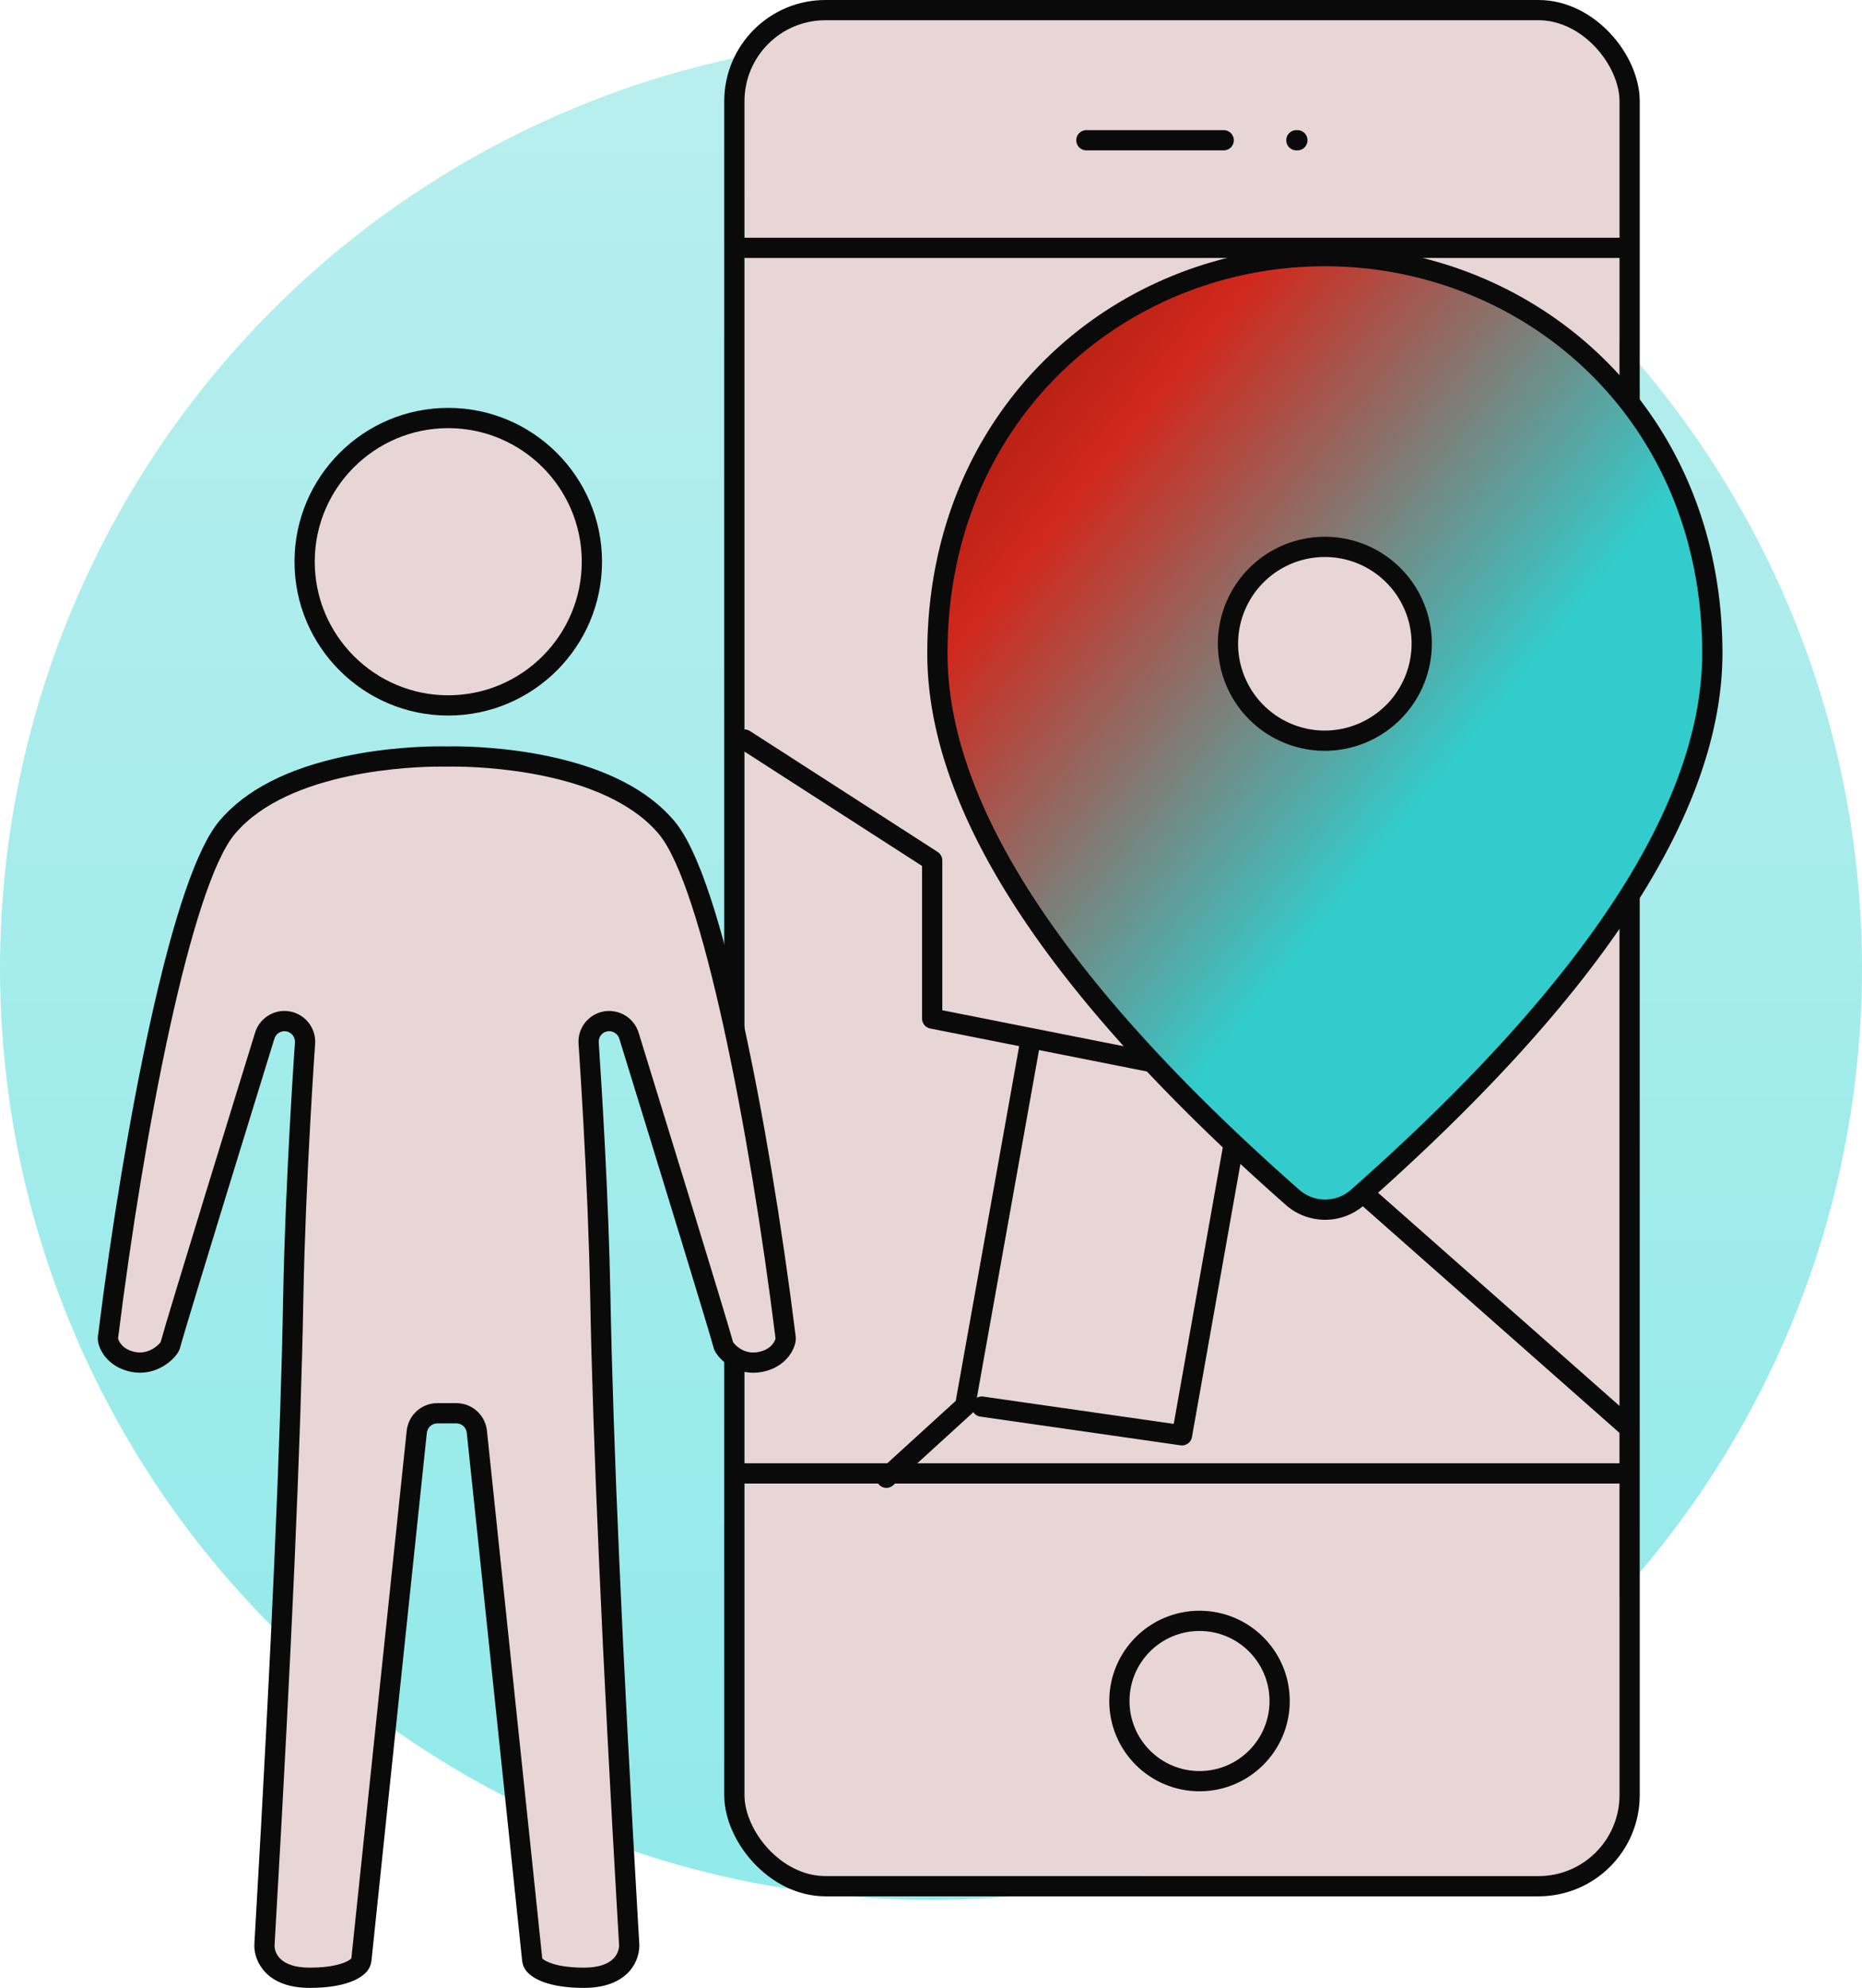
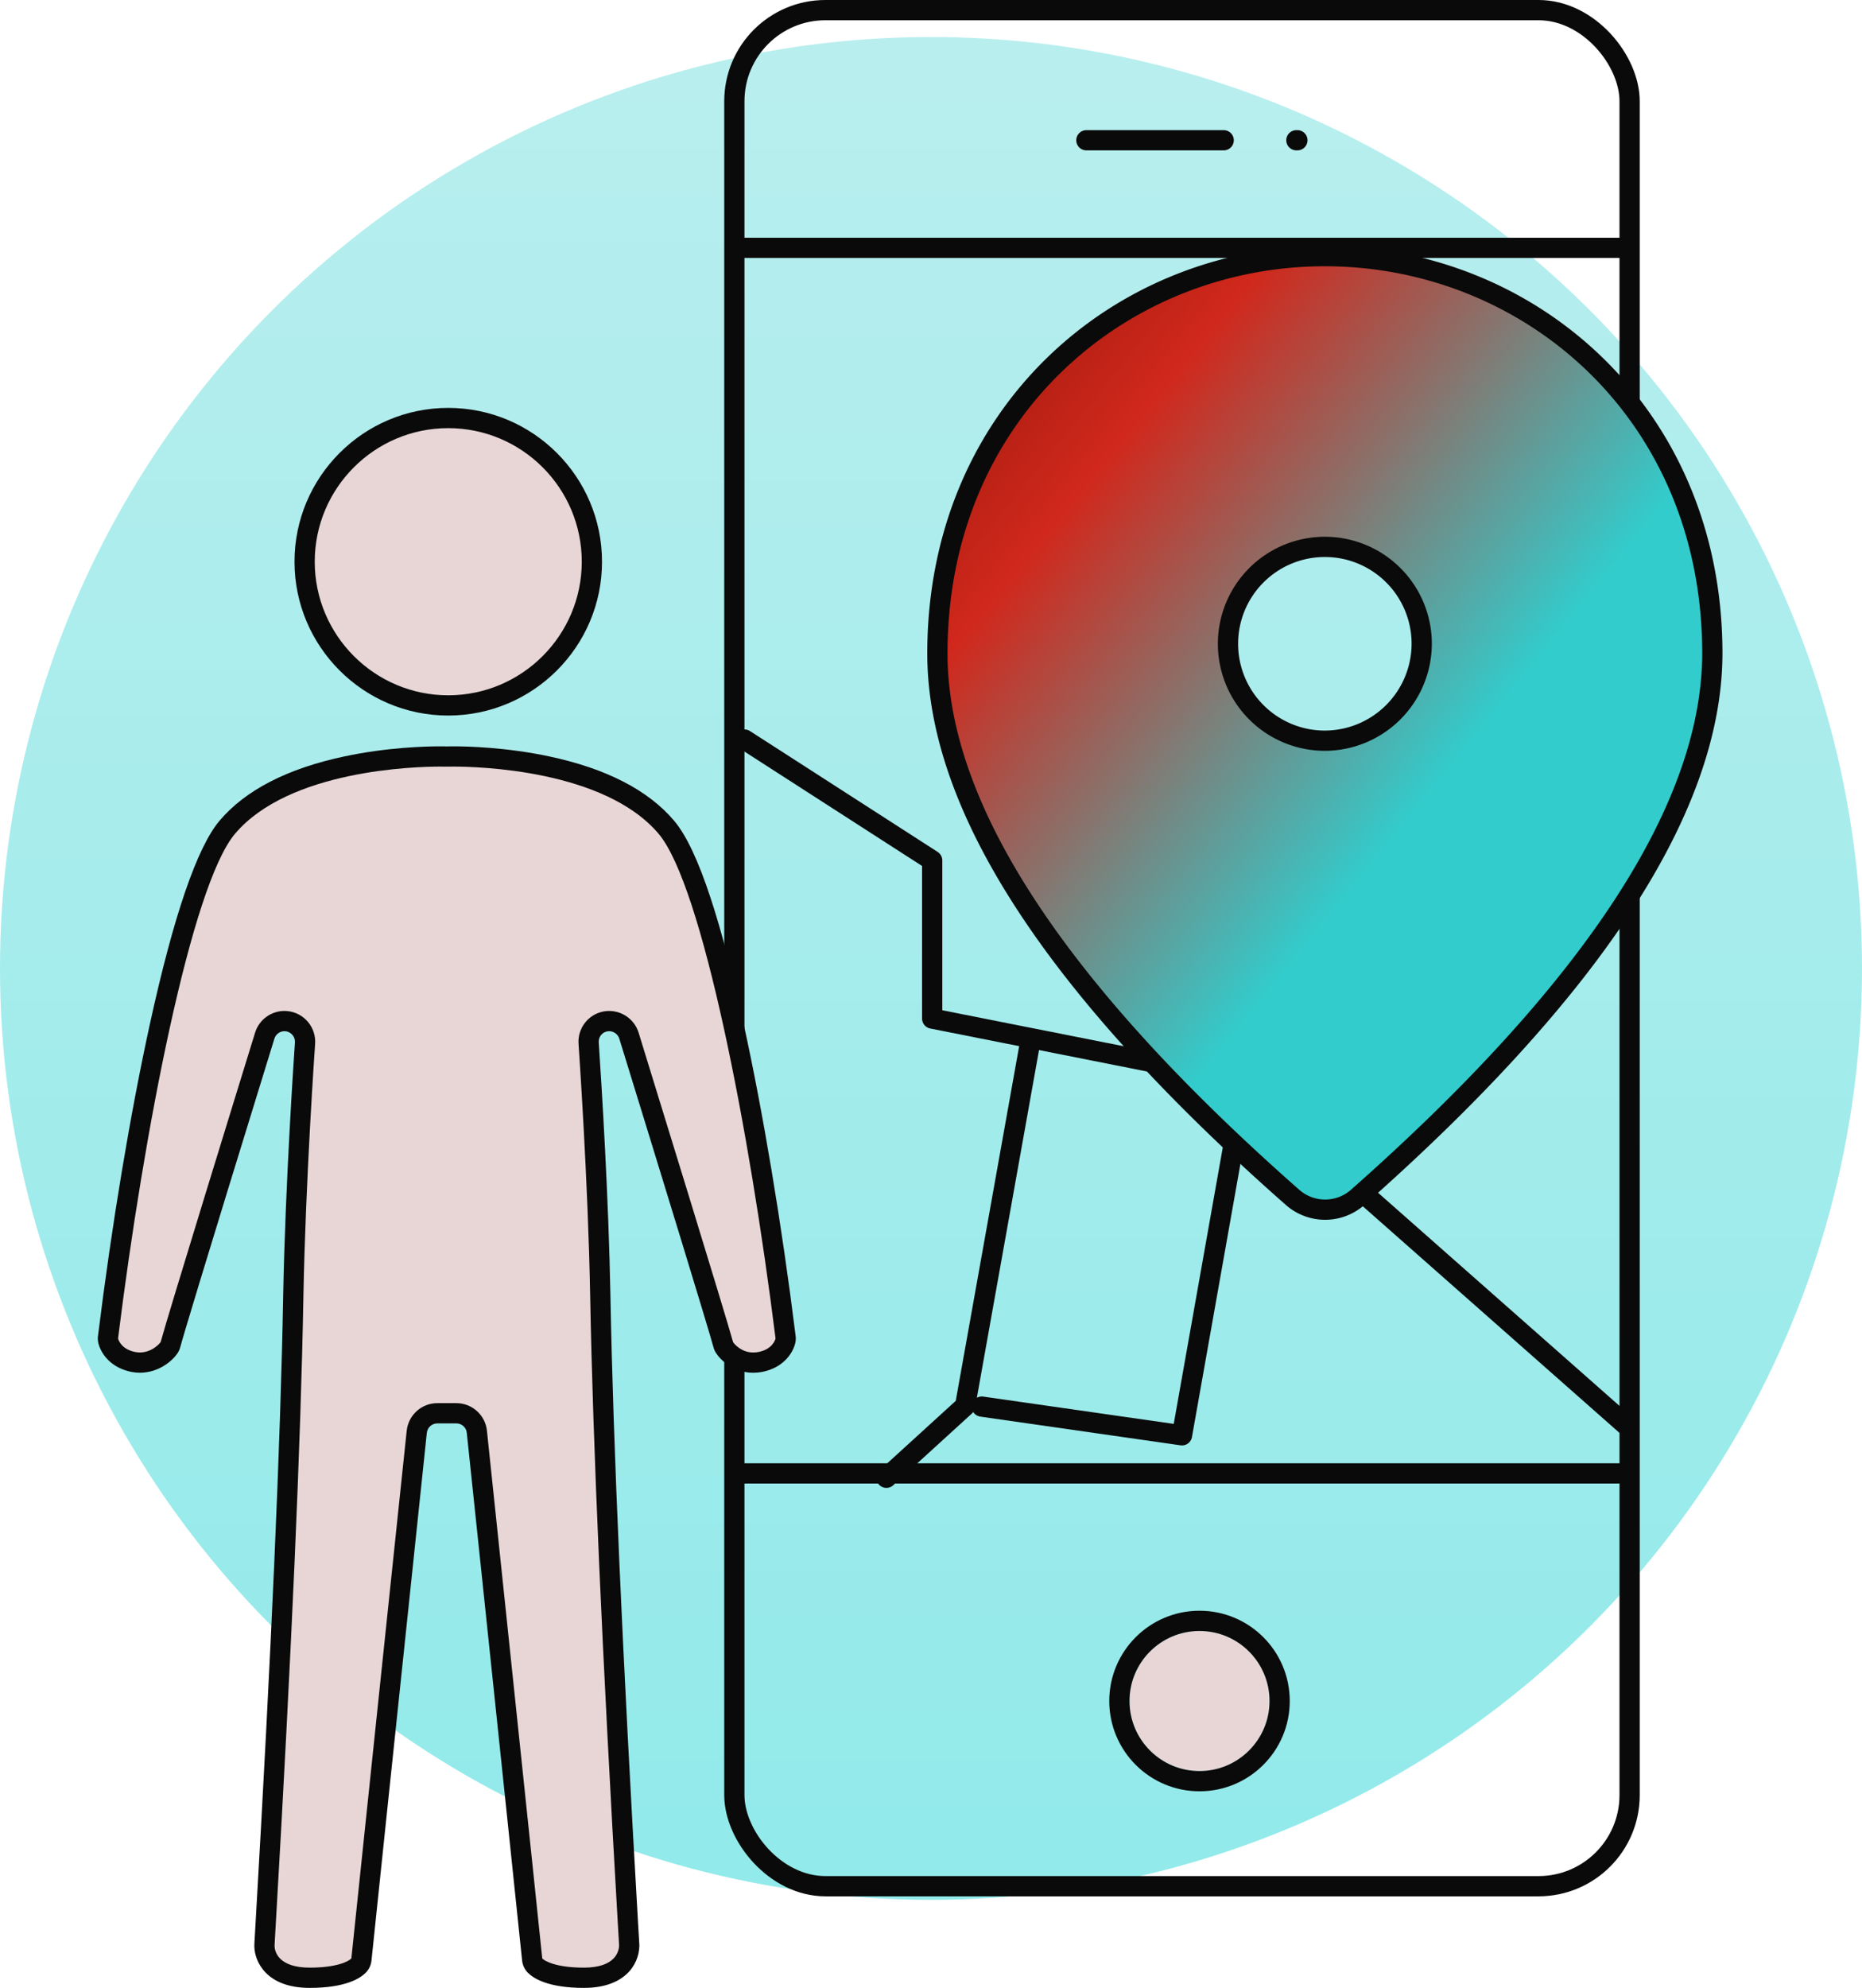
<svg xmlns="http://www.w3.org/2000/svg" width="92" height="98.177" viewBox="0 0 92 98.177">
  <defs fill="#e8d6d6">
    <linearGradient id="linear-gradient" x1="0.5" x2="0.5" y2="1.364" gradientUnits="objectBoundingBox" fill="#e8d6d6">
      <stop offset="0" stop-color="#b9eeee" fill="#e8d6d6" />
      <stop offset="1" stop-color="#83e8e8" fill="#e8d6d6" />
    </linearGradient>
    <linearGradient id="linear-gradient-2" x2="1" y2="1" gradientUnits="objectBoundingBox" fill="#e8d6d6">
      <stop offset="0" stop-color="#8f1507" fill="#e8d6d6" />
      <stop offset="0.216" stop-color="#d1281c" fill="#e8d6d6" />
      <stop offset="0.6" stop-color="#32cccc" fill="#e8d6d6" />
      <stop offset="1" stop-color="#32cccc" fill="#e8d6d6" />
    </linearGradient>
  </defs>
  <g id="Raggruppa_4687" data-name="Raggruppa 4687" transform="translate(-2250.852 -2146.026)">
    <g id="Raggruppa_4670" data-name="Raggruppa 4670" transform="translate(2250.853 2147.854)">
      <circle id="Ellisse_274" data-name="Ellisse 274" cx="46" cy="46" r="46" transform="translate(-0.001)" fill="url(#linear-gradient)" />
    </g>
    <g id="Raggruppa_4673" data-name="Raggruppa 4673" transform="translate(2105.853 1542.311)">
      <g id="Raggruppa_4396" data-name="Raggruppa 4396" transform="translate(181.447 604.715)">
        <g id="Rettangolo_4177" data-name="Rettangolo 4177" transform="translate(0.336)" fill="#fff" stroke="#0a0a0a" stroke-linecap="round" stroke-linejoin="round" stroke-width="1">
-           <rect width="43.234" height="91.655" rx="4" stroke="none" fill="#e8d6d6" />
          <rect x="-0.5" y="-0.5" width="44.234" height="92.655" rx="4.5" fill="none" />
        </g>
        <path id="Tracciato_6637" data-name="Tracciato 6637" d="M.545,0H44.438" transform="translate(-0.43 11.241)" fill="none" stroke="#0a0a0a" stroke-linecap="round" stroke-width="1" />
        <path id="Tracciato_6636" data-name="Tracciato 6636" d="M.447,0H44.411" transform="translate(-0.447 71.768)" fill="none" stroke="#0a0a0a" stroke-linecap="round" stroke-width="1" />
        <path id="Tracciato_6581" data-name="Tracciato 6581" d="M13638.769-3259.573h6.785" transform="translate(-13621.54 3265.5)" fill="none" stroke="#0a0a0a" stroke-linecap="round" stroke-linejoin="round" stroke-width="1" />
        <path id="Tracciato_6582" data-name="Tracciato 6582" d="M13638.769-3259.573h.05" transform="translate(-13611.164 3265.5)" fill="none" stroke="#0a0a0a" stroke-linecap="round" stroke-linejoin="round" stroke-width="1" />
        <g id="Ellisse_272" data-name="Ellisse 272" transform="translate(19.36 79.55)" fill="none" stroke="#0a0a0a" stroke-linecap="round" stroke-linejoin="round" stroke-width="1">
          <circle cx="3.459" cy="3.459" r="3.459" stroke="none" fill="#e8d6d6" />
          <circle cx="3.459" cy="3.459" r="3.959" fill="none" />
        </g>
        <path id="Tracciato_6633" data-name="Tracciato 6633" d="M73.7,416.6l9.271,5.969v7.81l14.866,2.947,19.525,17.229" transform="translate(-73.361 -381.074)" fill="none" stroke="#0a0a0a" stroke-linecap="round" stroke-linejoin="round" stroke-width="1" />
        <path id="Tracciato_6634" data-name="Tracciato 6634" d="M86.978,429.2l-3.224,18.025-3.888,3.544" transform="translate(-72.517 -378.786)" fill="none" stroke="#0a0a0a" stroke-linecap="round" stroke-linejoin="round" stroke-width="1" />
        <path id="Tracciato_6635" data-name="Tracciato 6635" d="M87.645,429.2,84.56,446.582l-9.894-1.418" transform="translate(-62.607 -376.696)" fill="none" stroke="#0a0a0a" stroke-linecap="round" stroke-linejoin="round" stroke-width="1" />
      </g>
      <g id="place_black_24dp" transform="translate(191.315 616.365)">
        <g id="Raggruppa_4389" data-name="Raggruppa 4389" transform="translate(0 0)">
          <path id="Tracciato_6632" data-name="Tracciato 6632" d="M23.144,2C13.094,2,4,9.706,4,21.623Q4,33.038,21.565,48.5a2.434,2.434,0,0,0,3.183,0Q42.265,33.026,42.289,21.623C42.289,9.706,33.2,2,23.144,2Zm0,23.931a4.786,4.786,0,1,1,4.786-4.786A4.8,4.8,0,0,1,23.144,25.931Z" transform="translate(-4 -2)" stroke="#0a0a0a" stroke-width="1" fill="url(#linear-gradient-2)" />
        </g>
      </g>
    </g>
    <g id="Raggruppa_4674" data-name="Raggruppa 4674" transform="translate(2233.095 1879.641)">
      <g id="Raggruppa_4062" data-name="Raggruppa 4062" transform="translate(23.591 286.529)">
        <g id="Raggruppa_4063" data-name="Raggruppa 4063">
          <g id="Raggruppa_3200" data-name="Raggruppa 3200" transform="translate(0 0)">
            <g id="Unione_83" data-name="Unione 83" transform="translate(12967.832 -354.683)" fill="#fff" stroke-linecap="round" stroke-linejoin="round">
              <path d="M -12944.813 432.216 C -12946.508 432.216 -12947.092 431.755 -12947.23 431.613 L -12947.354 431.488 L -12947.371 431.313 C -12947.5 430.037 -12948.652 419.075 -12949.415 411.822 C -12949.781 408.335 -12950.07 405.58 -12950.104 405.249 C -12950.159 404.73 -12950.595 404.337 -12951.117 404.337 L -12952.059 404.337 C -12952.581 404.337 -12953.018 404.731 -12953.074 405.252 C -12953.109 405.595 -12953.421 408.556 -12953.814 412.304 C -12954.603 419.8 -12955.682 430.065 -12955.809 431.314 L -12955.826 431.487 L -12955.947 431.612 C -12956.086 431.754 -12956.668 432.216 -12958.365 432.216 C -12959.182 432.216 -12959.794 432.014 -12960.184 431.617 C -12960.553 431.24 -12960.598 430.814 -12960.6 430.648 L -12960.6 430.645 L -12960.6 430.642 C -12960.6 430.583 -12960.593 430.464 -12960.573 430.129 C -12960.565 429.987 -12960.556 429.817 -12960.544 429.621 C -12959.762 416.152 -12959.301 405.705 -12959.175 398.569 C -12959.072 392.949 -12958.614 386.333 -12958.595 386.06 L -12958.595 386.06 C -12958.56 385.544 -12958.914 385.083 -12959.421 384.985 C -12959.493 384.973 -12959.556 384.967 -12959.612 384.967 C -12960.056 384.967 -12960.455 385.263 -12960.585 385.687 L -12960.621 385.801 C -12964.187 397.354 -12965.103 400.413 -12965.243 400.945 L -12965.264 401.023 L -12965.308 401.091 C -12965.442 401.297 -12965.966 401.834 -12966.755 401.834 C -12966.861 401.834 -12966.97 401.823 -12967.076 401.803 C -12968.013 401.619 -12968.261 400.972 -12968.314 400.779 L -12968.342 400.682 L -12968.329 400.583 C -12967.657 395.169 -12966.723 389.562 -12965.768 385.199 C -12964.616 379.947 -12963.496 376.648 -12962.438 375.396 C -12961.233 373.972 -12959.252 372.959 -12956.546 372.385 C -12954.48 371.946 -12952.617 371.899 -12951.912 371.899 C -12951.775 371.899 -12951.682 371.901 -12951.646 371.902 L -12951.638 371.902 L -12951.537 371.902 L -12951.529 371.902 C -12951.49 371.901 -12951.399 371.899 -12951.264 371.899 C -12950.559 371.899 -12948.697 371.946 -12946.633 372.385 C -12943.927 372.959 -12941.945 373.972 -12940.741 375.396 C -12938.191 378.415 -12935.839 392.649 -12934.851 400.583 L -12934.839 400.68 L -12934.864 400.775 C -12934.916 400.97 -12935.161 401.619 -12936.1 401.803 L -12936.102 401.803 L -12936.104 401.804 C -12936.216 401.824 -12936.333 401.835 -12936.453 401.835 C -12937.203 401.835 -12937.709 401.343 -12937.872 401.083 L -12937.912 401.019 L -12937.932 400.946 C -12938.245 399.771 -12941.867 388.03 -12942.59 385.688 C -12942.721 385.264 -12943.123 384.967 -12943.569 384.967 C -12943.632 384.967 -12943.694 384.973 -12943.756 384.984 C -12944.263 385.08 -12944.619 385.542 -12944.581 386.058 L -12944.581 386.065 L -12944.581 386.069 C -12944.58 386.081 -12944.577 386.116 -12944.574 386.173 C -12944.432 388.296 -12944.092 393.753 -12944.005 398.569 C -12943.873 405.767 -12943.412 416.207 -12942.636 429.597 C -12942.603 430.14 -12942.583 430.485 -12942.578 430.575 L -12942.577 430.591 L -12942.576 430.61 L -12942.576 430.63 C -12942.582 430.895 -12942.719 432.216 -12944.813 432.216 Z M -12951.521 369.378 C -12955.433 369.378 -12958.615 366.194 -12958.615 362.281 C -12958.615 358.368 -12955.433 355.184 -12951.521 355.184 C -12947.606 355.184 -12944.421 358.368 -12944.421 362.281 C -12944.421 366.194 -12947.606 369.378 -12951.521 369.378 Z" stroke="none" fill="#e8d6d6" />
              <path d="M -12944.813 431.716 C -12943.226 431.716 -12943.082 430.876 -12943.076 430.619 C -12943.079 430.567 -12943.099 430.212 -12943.135 429.626 C -12943.915 416.179 -12944.374 405.732 -12944.505 398.578 C -12944.608 392.847 -12945.077 386.162 -12945.08 386.094 C -12945.136 385.326 -12944.605 384.636 -12943.847 384.493 C -12943.089 384.353 -12942.34 384.802 -12942.112 385.541 C -12941.377 387.923 -12937.768 399.623 -12937.448 400.817 C -12937.377 400.931 -12937.025 401.335 -12936.453 401.335 C -12936.371 401.335 -12936.283 401.328 -12936.195 401.312 C -12935.548 401.185 -12935.382 400.775 -12935.347 400.645 C -12936.625 390.383 -12938.969 378.27 -12941.123 375.719 C -12943.795 372.559 -12950.04 372.399 -12951.264 372.399 C -12951.43 372.399 -12951.524 372.402 -12951.537 372.402 C -12951.573 372.402 -12951.609 372.402 -12951.642 372.402 C -12951.651 372.402 -12951.749 372.399 -12951.912 372.399 C -12953.139 372.399 -12959.384 372.559 -12962.056 375.719 C -12964.217 378.277 -12966.563 390.419 -12967.833 400.645 C -12967.797 400.775 -12967.628 401.185 -12966.983 401.312 C -12966.293 401.443 -12965.812 400.947 -12965.727 400.817 C -12965.411 399.623 -12961.799 387.923 -12961.063 385.541 C -12960.865 384.893 -12960.266 384.467 -12959.612 384.467 C -12959.521 384.467 -12959.427 384.477 -12959.332 384.493 C -12958.573 384.636 -12958.043 385.326 -12958.096 386.094 C -12958.102 386.162 -12958.57 392.85 -12958.675 398.578 C -12958.802 405.745 -12959.264 416.198 -12960.045 429.649 C -12960.077 430.222 -12960.1 430.57 -12960.1 430.642 C -12960.097 430.876 -12959.953 431.716 -12958.365 431.716 C -12957.018 431.716 -12956.445 431.406 -12956.306 431.263 C -12956.113 429.366 -12953.676 406.21 -12953.571 405.198 C -12953.487 404.423 -12952.836 403.837 -12952.059 403.837 L -12951.117 403.837 C -12950.343 403.837 -12949.688 404.423 -12949.607 405.198 C -12949.503 406.21 -12947.065 429.366 -12946.874 431.263 C -12946.733 431.406 -12946.158 431.716 -12944.813 431.716 M -12951.521 368.878 C -12947.879 368.878 -12944.921 365.916 -12944.921 362.281 C -12944.921 358.642 -12947.879 355.684 -12951.521 355.684 C -12955.156 355.684 -12958.115 358.642 -12958.115 362.281 C -12958.115 365.916 -12955.156 368.878 -12951.521 368.878 M -12944.813 432.716 C -12946.585 432.716 -12947.312 432.245 -12947.588 431.964 C -12947.747 431.802 -12947.846 431.59 -12947.869 431.364 C -12947.998 430.088 -12949.149 419.129 -12949.911 411.877 C -12950.278 408.388 -12950.568 405.632 -12950.603 405.301 C -12950.63 405.037 -12950.852 404.837 -12951.117 404.837 L -12952.059 404.837 C -12952.325 404.837 -12952.548 405.038 -12952.577 405.305 C -12952.615 405.671 -12952.926 408.626 -12953.318 412.364 C -12954.062 419.433 -12955.185 430.117 -12955.311 431.364 C -12955.334 431.589 -12955.432 431.8 -12955.59 431.961 C -12955.864 432.243 -12956.59 432.716 -12958.365 432.716 C -12960.503 432.716 -12961.09 431.42 -12961.1 430.654 C -12961.1 430.65 -12961.1 430.646 -12961.1 430.642 C -12961.1 430.569 -12961.094 430.461 -12961.072 430.1 C -12961.064 429.958 -12961.055 429.789 -12961.043 429.593 C -12960.262 416.13 -12959.801 405.69 -12959.675 398.561 C -12959.572 392.97 -12959.12 386.406 -12959.094 386.026 L -12959.094 386.025 C -12959.075 385.763 -12959.254 385.529 -12959.511 385.477 C -12959.561 385.469 -12959.594 385.467 -12959.612 385.467 C -12959.838 385.467 -12960.041 385.618 -12960.107 385.833 L -12960.141 385.942 C -12963.894 398.1 -12964.646 400.64 -12964.76 401.073 C -12964.787 401.176 -12964.831 401.274 -12964.889 401.364 C -12965.108 401.699 -12965.779 402.334 -12966.755 402.334 C -12966.893 402.334 -12967.031 402.321 -12967.169 402.295 C -12967.171 402.294 -12967.174 402.294 -12967.177 402.293 C -12968.142 402.103 -12968.646 401.455 -12968.797 400.912 C -12968.832 400.785 -12968.842 400.652 -12968.825 400.522 C -12968.142 395.013 -12967.229 389.533 -12966.256 385.092 C -12965.087 379.759 -12963.931 376.389 -12962.819 375.073 C -12961.542 373.563 -12959.467 372.494 -12956.649 371.896 C -12954.538 371.447 -12952.633 371.399 -12951.912 371.399 C -12951.769 371.399 -12951.672 371.401 -12951.634 371.402 L -12951.546 371.402 L -12951.54 371.402 C -12951.5 371.401 -12951.405 371.399 -12951.264 371.399 C -12950.543 371.399 -12948.64 371.447 -12946.528 371.896 C -12943.712 372.494 -12941.637 373.563 -12940.359 375.073 C -12939.752 375.792 -12939.157 377.055 -12938.541 378.935 C -12938.01 380.555 -12937.468 382.621 -12936.93 385.076 C -12935.957 389.513 -12935.042 394.998 -12934.354 400.521 C -12934.338 400.65 -12934.348 400.78 -12934.381 400.906 C -12934.528 401.452 -12935.032 402.103 -12936.003 402.293 C -12936.007 402.294 -12936.01 402.295 -12936.014 402.295 C -12936.155 402.322 -12936.303 402.335 -12936.453 402.335 C -12937.42 402.335 -12938.066 401.714 -12938.296 401.348 C -12938.349 401.263 -12938.389 401.172 -12938.414 401.076 C -12938.656 400.172 -12940.977 392.611 -12943.067 385.836 C -12943.135 385.619 -12943.341 385.467 -12943.569 385.467 C -12943.602 385.467 -12943.634 385.47 -12943.665 385.476 C -12943.921 385.524 -12944.102 385.759 -12944.083 386.022 C -12944.082 386.027 -12944.082 386.033 -12944.082 386.039 C -12944.081 386.052 -12944.078 386.086 -12944.075 386.139 C -12943.933 388.266 -12943.592 393.733 -12943.505 398.56 C -12943.373 405.752 -12942.913 416.184 -12942.137 429.568 C -12942.104 430.109 -12942.084 430.455 -12942.079 430.546 L -12942.078 430.563 C -12942.076 430.589 -12942.076 430.615 -12942.076 430.642 C -12942.099 431.598 -12942.828 432.716 -12944.813 432.716 Z M -12951.521 369.878 C -12955.709 369.878 -12959.115 366.47 -12959.115 362.281 C -12959.115 358.092 -12955.709 354.684 -12951.521 354.684 C -12947.33 354.684 -12943.921 358.092 -12943.921 362.281 C -12943.921 366.47 -12947.33 369.878 -12951.521 369.878 Z" stroke="none" fill="#0a0a0a" />
            </g>
          </g>
        </g>
      </g>
    </g>
  </g>
</svg>